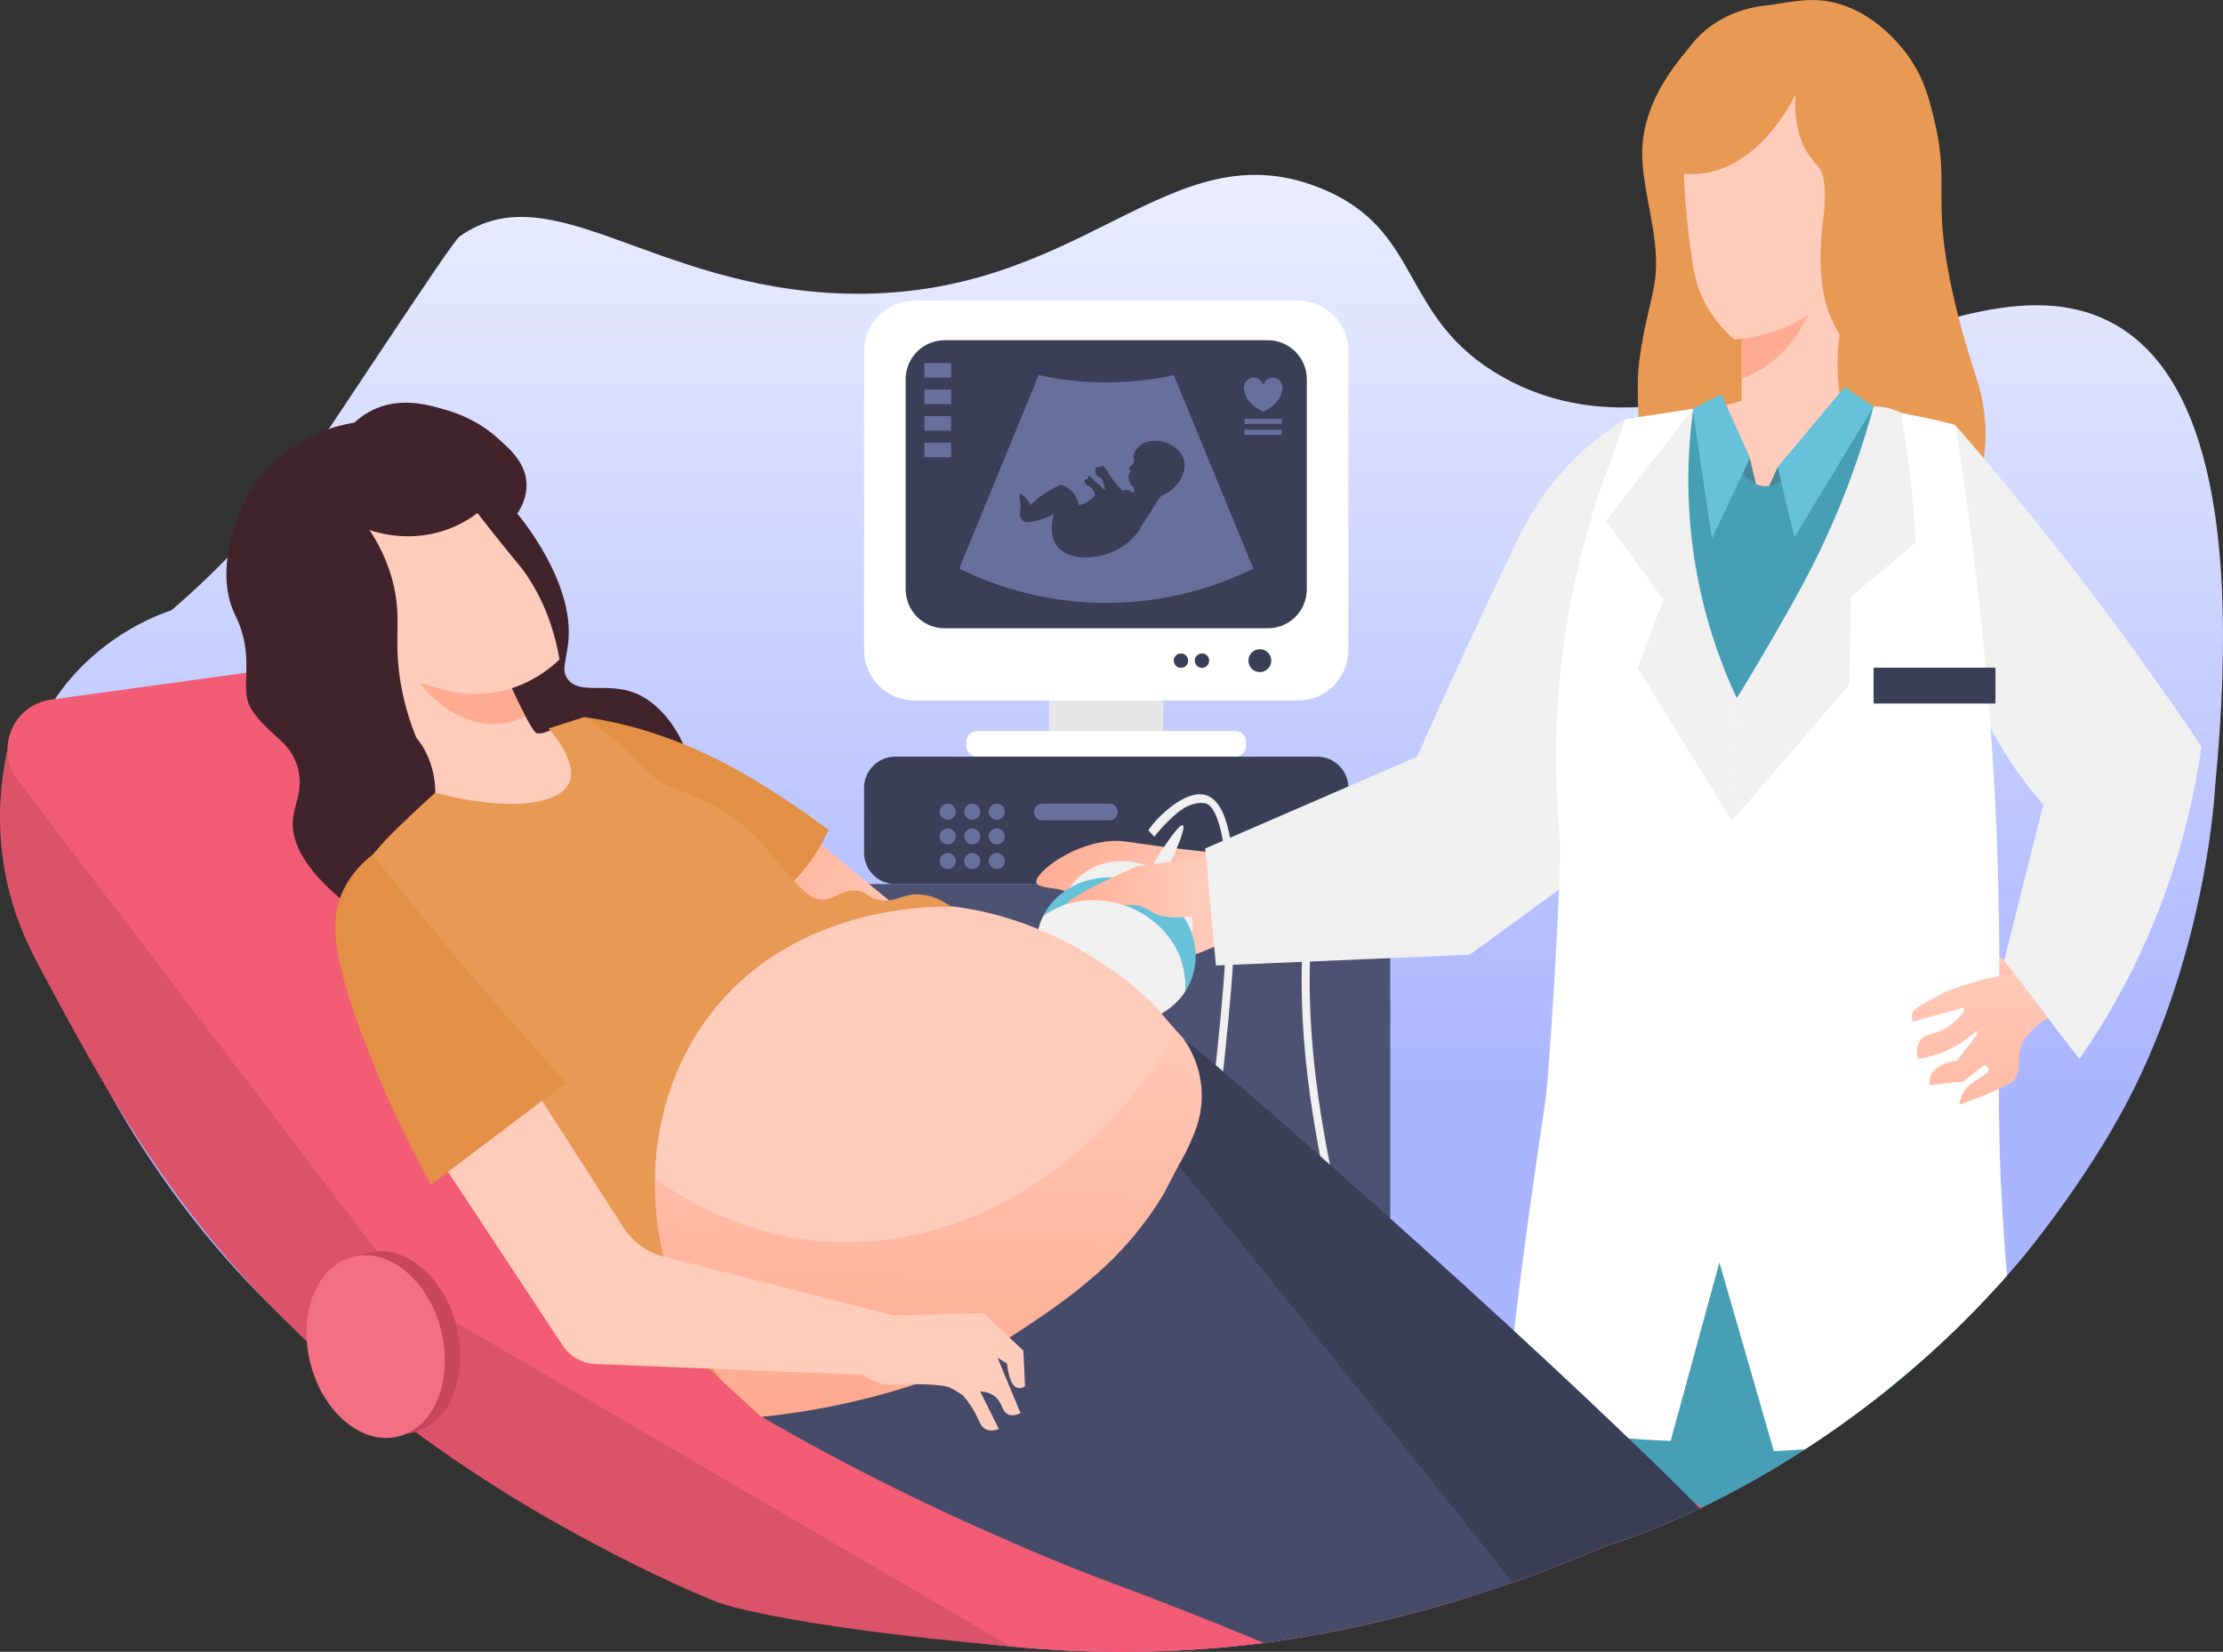
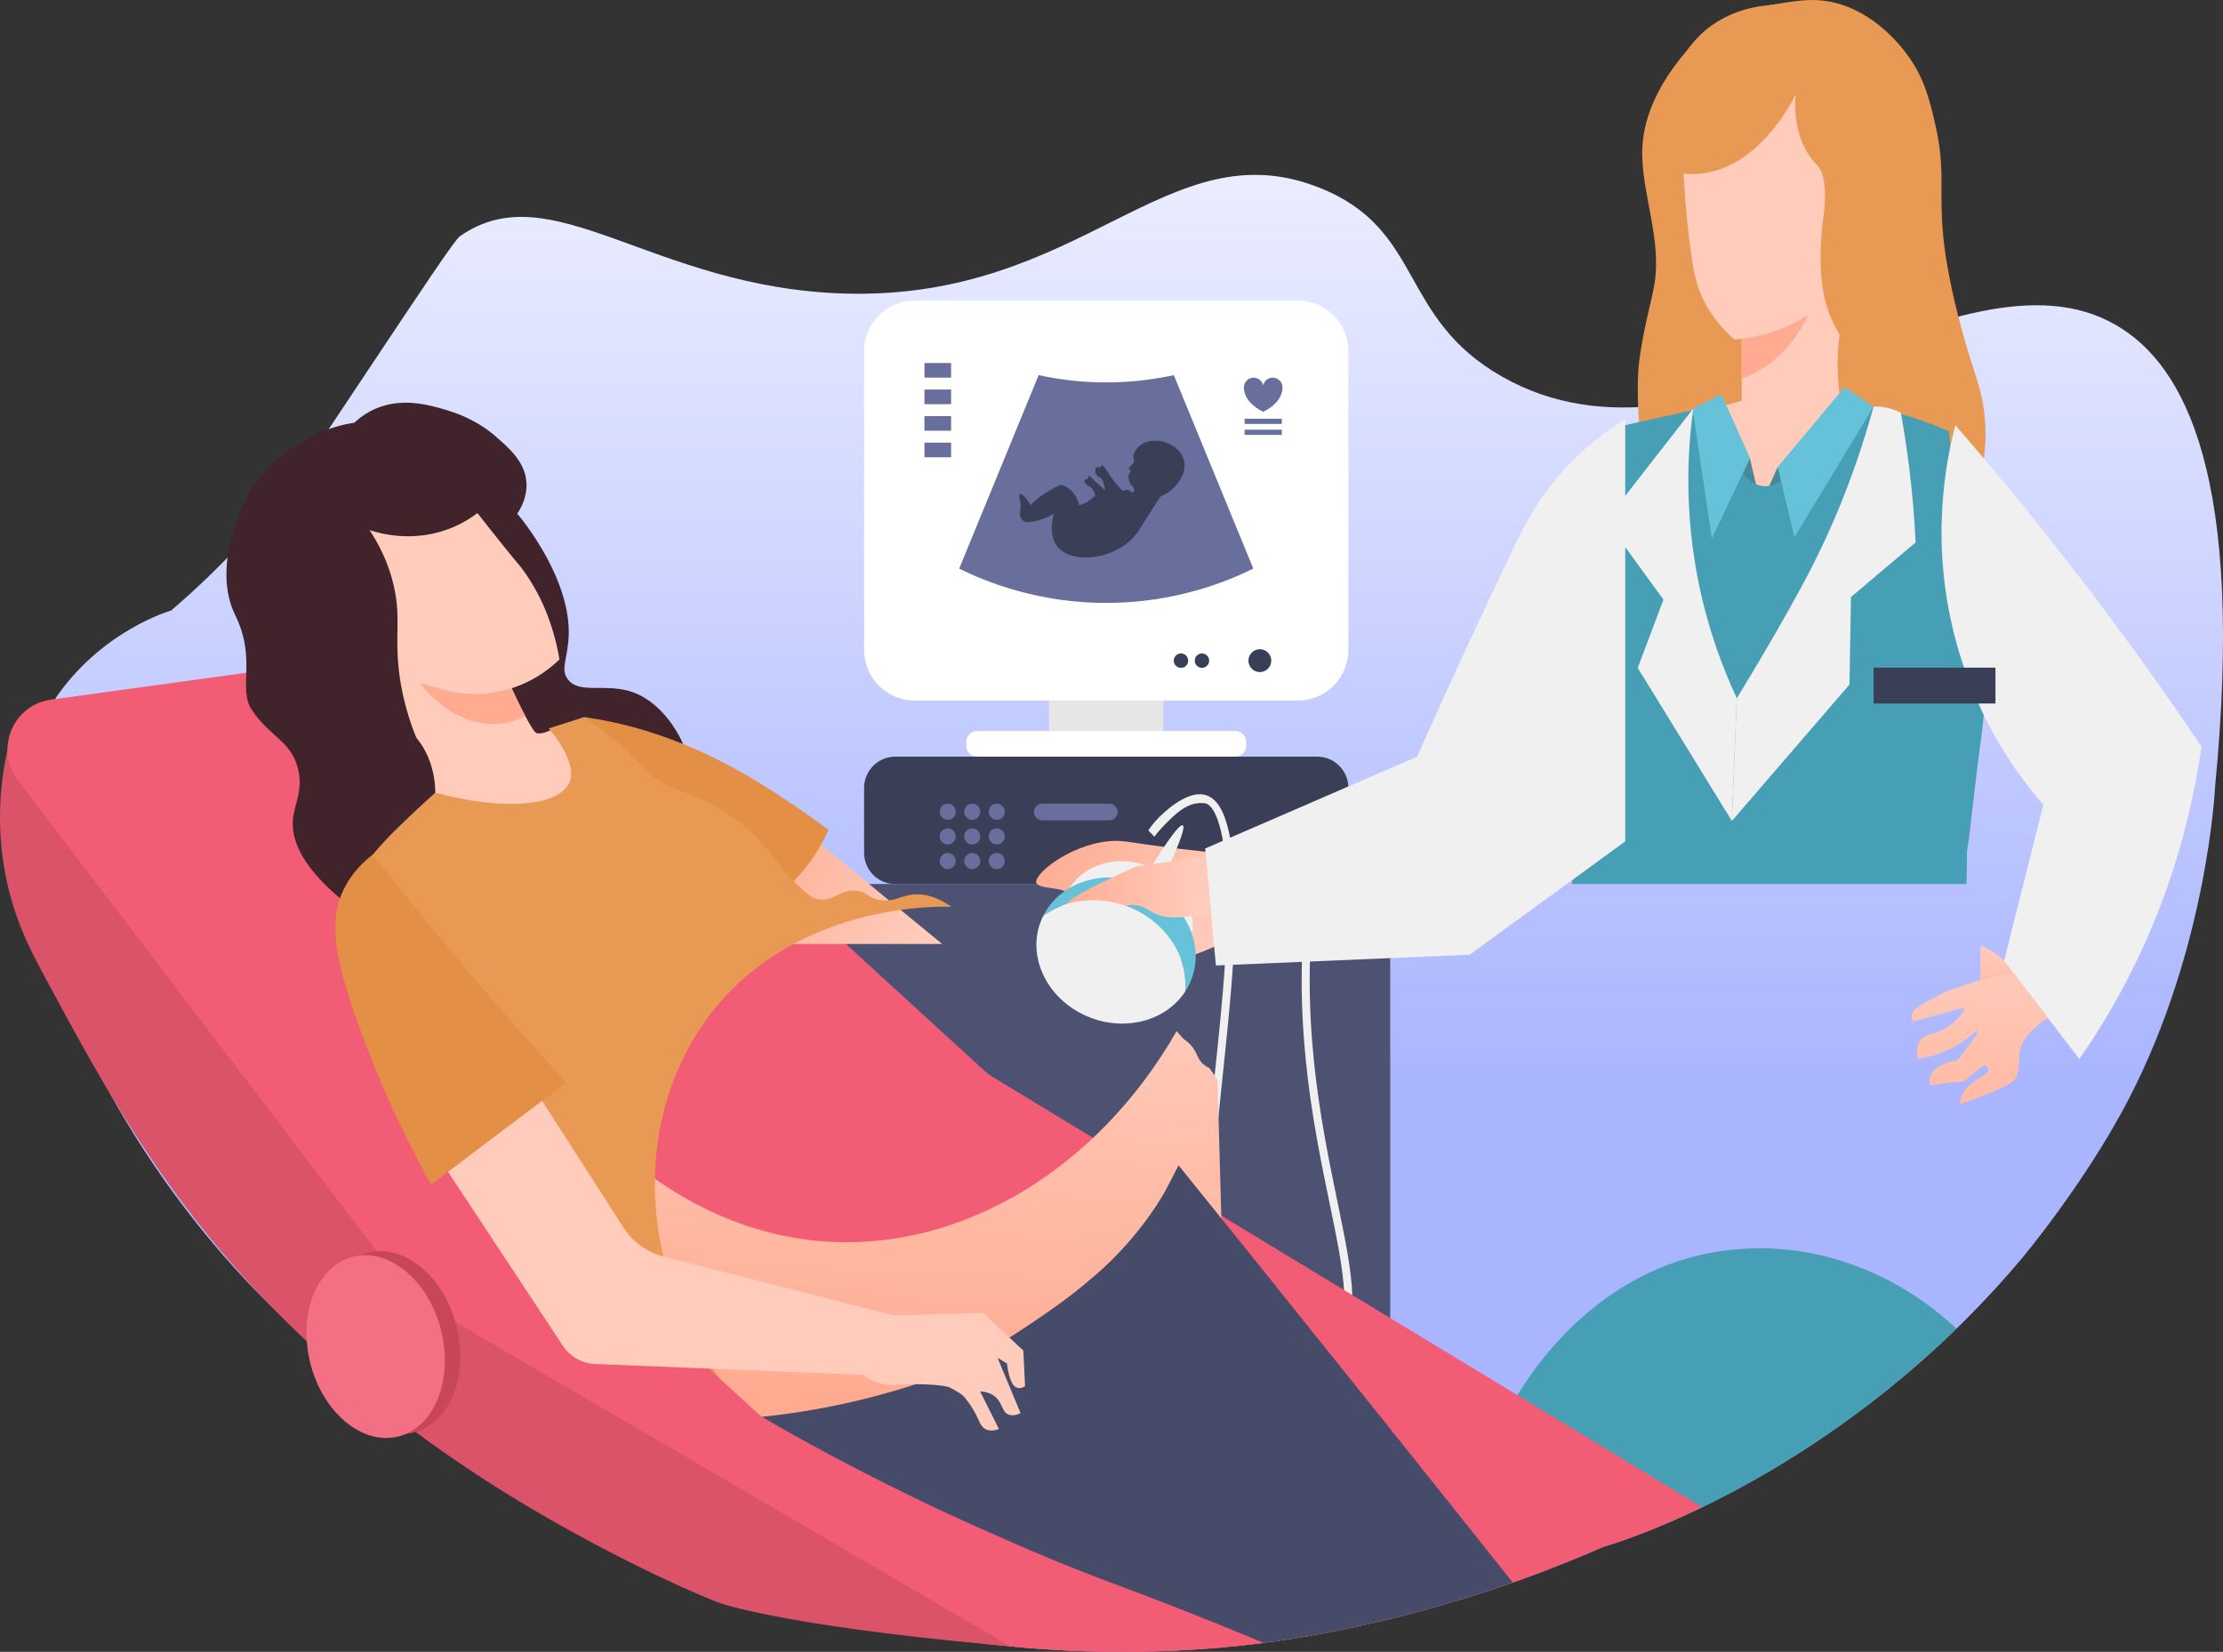
<svg xmlns="http://www.w3.org/2000/svg" width="218" height="162" viewBox="0 0 218 162" fill="none">
  <rect x="0" y="0" width="218" height="162" fill="#333333" stroke="none" />
  <g clip-path="url(#clip0_2002_18938)">
    <path d="M217.229 77.106C217.229 77.106 216.522 92.839 208.722 107.854C204.492 115.998 198.314 123.368 198.314 123.368C197.694 124.106 197.172 124.705 196.821 125.101L196.819 125.103C196.557 125.4 196.296 125.694 196.034 125.984C195.782 126.259 195.533 126.533 195.282 126.803C194.934 127.178 194.583 127.551 194.233 127.917C194.224 127.925 194.22 127.93 194.214 127.938C194.083 128.075 193.952 128.208 193.826 128.339C193.486 128.691 193.145 129.038 192.802 129.379C192.773 129.408 192.747 129.434 192.718 129.46V129.463C192.533 129.649 192.341 129.836 192.152 130.023C192.053 130.12 191.955 130.215 191.856 130.309C191.772 130.393 191.688 130.475 191.604 130.554C191.429 130.724 191.251 130.893 191.075 131.061C191.07 131.067 191.067 131.069 191.063 131.074C190.897 131.232 190.733 131.386 190.567 131.541C190.402 131.697 190.237 131.849 190.07 132.004C189.904 132.159 189.74 132.312 189.574 132.459C189.553 132.476 189.535 132.495 189.514 132.513C189.378 132.639 189.237 132.763 189.098 132.888C188.964 133.009 188.828 133.13 188.692 133.251C188.491 133.433 188.291 133.608 188.09 133.781C187.76 134.07 187.43 134.354 187.1 134.634C186.934 134.773 186.77 134.913 186.604 135.049C186.122 135.457 185.64 135.853 185.158 136.242C184.82 136.515 184.483 136.783 184.147 137.045C183.788 137.327 183.43 137.602 183.07 137.875C182.859 138.038 182.644 138.199 182.431 138.357C181.871 138.777 181.316 139.184 180.764 139.578C180.606 139.692 180.446 139.804 180.287 139.917C180.02 140.106 179.753 140.292 179.489 140.474C179.201 140.676 178.915 140.871 178.632 141.06C178.359 141.244 178.087 141.424 177.818 141.603C177.815 141.605 177.809 141.608 177.807 141.611C177.54 141.787 177.276 141.961 177.011 142.131C177.008 142.131 177.008 142.134 177.006 142.134C176.856 142.233 176.705 142.328 176.553 142.426C176.249 142.62 175.948 142.812 175.647 142.998H175.644C175.282 143.227 174.926 143.447 174.573 143.663C174.238 143.866 173.905 144.062 173.576 144.257C172.426 144.934 171.311 145.559 170.242 146.13C169.506 146.524 168.791 146.892 168.1 147.241C167.888 147.347 167.679 147.452 167.469 147.553C167.286 147.643 167.103 147.732 166.925 147.819C166.848 147.856 166.773 147.89 166.699 147.926C165.809 148.352 164.969 148.735 164.183 149.082C164.173 149.087 164.162 149.089 164.152 149.095C163.436 149.408 162.769 149.688 162.149 149.94C159.103 151.177 157.27 151.682 157.254 151.684C156.188 152.155 155.133 152.602 154.09 153.024C153.373 153.315 152.66 153.596 151.956 153.873C151.801 153.931 151.65 153.99 151.497 154.048C151.108 154.197 150.72 154.342 150.333 154.487C149.911 154.642 149.489 154.797 149.073 154.944C148.829 155.032 148.589 155.118 148.347 155.199C147.64 155.449 146.938 155.687 146.247 155.916C145.25 156.249 144.269 156.562 143.308 156.853C142.577 157.077 141.86 157.289 141.152 157.492C140.854 157.578 140.56 157.662 140.267 157.744C140.15 157.776 140.031 157.809 139.913 157.841C139.303 158.009 138.703 158.169 138.114 158.322C137.213 158.556 136.336 158.774 135.483 158.973C134.819 159.131 134.173 159.278 133.545 159.417C133.489 159.433 133.435 159.446 133.379 159.457C133.365 159.459 133.356 159.462 133.342 159.464C130.896 160 128.696 160.401 126.818 160.702C125.752 160.872 124.789 161.008 123.935 161.122C122.276 161.34 121.035 161.461 120.289 161.532C119.943 161.563 119.598 161.595 119.255 161.621C117.516 161.765 115.795 161.868 114.092 161.928C111.083 162.036 108.134 162.022 105.245 161.898C105.141 161.896 105.036 161.891 104.931 161.886C103.894 161.838 102.862 161.777 101.841 161.702C100.919 161.634 100 161.555 99.091 161.465C97.975 161.355 96.87 161.229 95.775 161.089C94.295 160.9 92.834 160.682 91.391 160.438C91.258 160.414 91.124 160.393 90.99 160.37C88.594 159.96 86.25 159.477 83.964 158.936C82.744 158.644 81.542 158.342 80.352 158.018C80.289 158.003 80.226 157.985 80.166 157.968C77.511 157.248 74.936 156.447 72.446 155.592C72.311 155.547 72.181 155.5 72.058 155.458C71.938 155.416 71.817 155.377 71.699 155.332C71.005 155.09 70.487 154.899 70.18 154.789C70.087 154.757 69.998 154.721 69.907 154.686C68.868 154.302 67.843 153.909 66.838 153.506C61.157 151.245 55.995 148.715 51.406 146.15C51.275 146.076 51.141 146.003 51.014 145.929C50.898 145.864 50.78 145.798 50.665 145.732C47.867 144.145 45.294 142.552 42.946 141.004C42.621 140.792 42.302 140.579 41.987 140.365C41.982 140.36 41.979 140.357 41.975 140.355C41.914 140.313 41.857 140.274 41.797 140.234C41.781 140.224 41.763 140.21 41.747 140.2C41.482 140.022 41.224 139.845 40.967 139.67C40.576 139.402 40.194 139.137 39.82 138.875C39.589 138.712 39.359 138.549 39.134 138.388C37.742 137.401 36.457 136.445 35.284 135.544C35.077 135.387 34.875 135.229 34.676 135.074C34.676 135.074 34.673 135.074 34.673 135.071C33.025 133.79 31.616 132.624 30.448 131.62C30.086 131.31 29.749 131.016 29.435 130.738C29.323 130.638 29.215 130.54 29.108 130.446C28.134 129.579 27.175 128.679 26.234 127.749C26.222 127.733 26.205 127.717 26.192 127.705C20.195 121.774 14.871 114.63 10.793 107.258C5.3 97.341 2.055 87.003 2.44 78.627C2.456 78.254 2.482 77.887 2.513 77.521C2.602 76.505 2.746 75.523 2.948 74.577C3.084 73.952 3.244 73.343 3.43 72.751C3.907 71.239 4.556 69.836 5.391 68.565C5.491 68.415 5.592 68.265 5.697 68.118C6.844 66.502 8.122 65.177 9.387 64.1C10.623 63.047 11.846 62.228 12.933 61.605C15.135 60.344 16.769 59.879 16.772 59.879C18.88 58.084 22.061 55.188 25.487 51.209C28.845 47.31 30.713 44.375 35.288 37.504C41.492 28.189 44.593 23.53 45.089 23.18C54.067 16.861 63.92 28.227 82.788 28.788C106.183 29.484 114.439 12.479 129.386 18.407C139.711 22.502 137.067 31.129 147.309 36.941C167.51 48.404 192.046 22.926 207.521 31.887C214.309 35.818 220.151 46.839 217.229 77.105V77.106Z" fill="url(#paint0_linear_2002_18938)" />
    <path d="M114.089 67.898H102.879V73.371H114.089V67.898Z" fill="#E6E6E6" />
    <path d="M121.151 71.691H95.816C95.233 71.691 94.761 72.165 94.761 72.749V73.149C94.761 73.733 95.233 74.207 95.816 74.207H121.151C121.734 74.207 122.206 73.733 122.206 73.149V72.749C122.206 72.165 121.734 71.691 121.151 71.691Z" fill="white" />
    <path d="M127.285 29.479H89.683C86.952 29.479 84.738 31.699 84.738 34.437V63.743C84.738 66.482 86.952 68.702 89.683 68.702H127.285C130.016 68.702 132.23 66.482 132.23 63.743V34.437C132.23 31.699 130.016 29.479 127.285 29.479Z" fill="white" />
    <path d="M124.668 64.792C124.668 65.413 124.166 65.915 123.548 65.915C122.93 65.915 122.428 65.412 122.428 64.792C122.428 64.172 122.93 63.669 123.548 63.669C124.166 63.669 124.668 64.172 124.668 64.792ZM117.872 64.084C117.483 64.084 117.166 64.401 117.166 64.792C117.166 65.183 117.483 65.5 117.872 65.5C118.262 65.5 118.578 65.183 118.578 64.792C118.578 64.401 118.262 64.084 117.872 64.084ZM115.813 64.084C115.423 64.084 115.107 64.401 115.107 64.792C115.107 65.183 115.423 65.5 115.813 65.5C116.202 65.5 116.519 65.183 116.519 64.792C116.519 64.401 116.202 64.084 115.813 64.084Z" fill="#3A3E57" />
-     <path d="M124.334 33.368H92.634C90.525 33.368 88.815 35.083 88.815 37.198V57.788C88.815 59.903 90.525 61.618 92.634 61.618H124.334C126.443 61.618 128.154 59.903 128.154 57.788V37.198C128.154 35.083 126.443 33.368 124.334 33.368Z" fill="#3A3E57" />
    <path d="M125.701 41.576H122.053V41.063H125.701V41.576ZM125.701 42.14H122.053V42.653H125.701V42.14ZM124.813 37.037C124.491 37.037 124.233 37.232 124.207 37.253C123.96 37.456 123.894 37.716 123.877 37.794C123.86 37.716 123.794 37.456 123.547 37.253C123.521 37.232 123.263 37.037 122.942 37.037C122.413 37.037 121.984 37.466 121.984 37.997C121.987 38.13 122.002 38.255 122.025 38.37C122.262 39.543 123.454 40.182 123.877 40.384C124.3 40.182 125.492 39.543 125.729 38.37C125.752 38.255 125.767 38.13 125.77 37.997C125.77 37.466 125.342 37.037 124.813 37.037Z" fill="#686F9C" />
    <path d="M93.27 37.037H90.656V35.602H93.27V37.037ZM93.27 38.204H90.656V39.639H93.27V38.204ZM93.27 40.807H90.656V42.242H93.27V40.807ZM93.27 43.411H90.656V44.846H93.27V43.411Z" fill="#686F9C" />
    <path d="M122.905 55.767C120.318 57.042 115.373 59.055 108.86 59.129C101.933 59.209 96.681 57.057 94.063 55.767L101.856 36.791C103.584 37.167 105.768 37.489 108.3 37.504C110.997 37.52 113.312 37.182 115.113 36.791L122.906 55.767H122.905Z" fill="#686F9C" />
    <path d="M112.975 43.236C112.782 43.259 112.08 43.343 111.588 43.889C111.447 44.046 111.181 44.341 111.164 44.746C111.153 45.014 111.262 45.08 111.199 45.288C111.089 45.647 110.67 45.744 110.711 45.957C110.737 46.091 110.894 46.124 110.886 46.254C110.88 46.338 110.801 46.354 110.735 46.454C110.646 46.589 110.663 46.742 110.681 46.913C110.692 47.008 110.72 47.244 110.879 47.487C111.042 47.733 111.178 47.74 111.221 47.934C111.252 48.076 111.221 48.262 111.13 48.297C111.024 48.337 110.932 48.166 110.723 48.09C110.507 48.011 110.281 48.072 110.1 48.154C109.468 47.487 109.036 46.95 108.787 46.533C108.787 46.533 108.213 45.56 108.048 45.633C108.006 45.652 108.022 45.725 107.95 45.787C107.813 45.907 107.62 45.758 107.512 45.843C107.344 45.976 107.38 46.534 107.658 46.723C107.763 46.794 107.85 46.776 107.974 46.889C108.072 46.977 108.119 47.08 108.161 47.194C108.274 47.496 108.331 47.807 108.361 48.049C108.352 48.051 108.34 48.054 108.331 48.056C107.975 47.735 107.457 47.269 107.35 47.158C107.174 46.976 106.818 46.598 106.735 46.656C106.69 46.687 106.775 46.817 106.702 46.925C106.62 47.044 106.447 46.98 106.381 47.088C106.306 47.212 106.451 47.424 106.463 47.439C106.576 47.599 106.738 47.655 106.807 47.685C106.997 47.768 107.236 47.987 107.418 48.604C107.36 48.653 107.281 48.718 107.186 48.796C107.165 48.812 107.142 48.831 107.113 48.853C106.978 48.961 106.737 49.143 106.659 49.198C106.416 49.368 106.059 49.485 105.826 49.55C105.767 49.275 105.563 48.51 104.861 47.958C104.575 47.733 104.288 47.608 104.068 47.537C103.486 47.775 102.78 48.131 102.052 48.672C101.662 48.962 101.329 49.257 101.05 49.535C100.822 49.073 100.556 48.789 100.365 48.621C100.115 48.404 100.042 48.425 100.018 48.438C99.918 48.492 99.957 48.752 100.029 49.079C100.22 49.94 99.844 50.354 100.147 50.861C100.269 51.067 100.414 51.136 100.455 51.154C100.577 51.209 100.689 51.207 100.834 51.195C101.332 51.158 101.616 51.082 101.616 51.082C102.065 50.969 102.384 50.889 102.793 50.689C103.035 50.57 103.224 50.449 103.353 50.361C102.815 52.331 103.474 53.308 103.632 53.521C104.936 55.297 108.683 54.907 110.692 53.141C111.122 52.763 111.686 52.133 112.043 51.436C112.043 51.436 113.26 49.53 113.829 48.66C114.176 48.531 114.651 48.294 115.089 47.856C115.324 47.621 116.419 46.525 116.121 45.207C115.805 43.817 114.149 43.095 112.976 43.235L112.975 43.236Z" fill="#3A3E57" />
    <path d="M132.837 86.702H82.288C80.357 86.702 78.791 88.272 78.791 90.209V149.135C78.791 151.071 80.357 152.641 82.288 152.641H132.837C134.769 152.641 136.334 151.071 136.334 149.135V90.209C136.334 88.272 134.769 86.702 132.837 86.702Z" fill="#4D5273" />
    <path d="M129.173 74.207H87.795C86.107 74.207 84.738 75.58 84.738 77.273V83.637C84.738 85.33 86.107 86.702 87.795 86.702H129.173C130.861 86.702 132.23 85.33 132.23 83.637V77.273C132.23 75.58 130.861 74.207 129.173 74.207Z" fill="#3A3E57" />
    <path d="M108.792 80.454H102.207C101.757 80.454 101.392 80.088 101.392 79.637C101.392 79.185 101.757 78.819 102.207 78.819H108.792C109.242 78.819 109.607 79.185 109.607 79.637C109.607 80.088 109.242 80.454 108.792 80.454Z" fill="#686F9C" />
    <path d="M93.728 79.61C93.728 80.047 93.375 80.401 92.939 80.401C92.503 80.401 92.15 80.047 92.15 79.61C92.15 79.173 92.503 78.819 92.939 78.819C93.375 78.819 93.728 79.173 93.728 79.61ZM92.938 81.239C92.502 81.239 92.149 81.593 92.149 82.03C92.149 82.467 92.502 82.821 92.938 82.821C93.374 82.821 93.727 82.467 93.727 82.03C93.727 81.593 93.374 81.239 92.938 81.239ZM92.938 83.657C92.502 83.657 92.149 84.011 92.149 84.448C92.149 84.885 92.502 85.24 92.938 85.24C93.374 85.24 93.727 84.885 93.727 84.448C93.727 84.011 93.374 83.657 92.938 83.657ZM95.342 78.819C94.906 78.819 94.553 79.173 94.553 79.61C94.553 80.047 94.906 80.401 95.342 80.401C95.778 80.401 96.131 80.047 96.131 79.61C96.131 79.173 95.778 78.819 95.342 78.819ZM95.342 81.239C94.906 81.239 94.553 81.593 94.553 82.03C94.553 82.467 94.906 82.821 95.342 82.821C95.778 82.821 96.131 82.467 96.131 82.03C96.131 81.593 95.778 81.239 95.342 81.239ZM95.342 83.657C94.906 83.657 94.553 84.011 94.553 84.448C94.553 84.885 94.906 85.24 95.342 85.24C95.778 85.24 96.131 84.885 96.131 84.448C96.131 84.011 95.778 83.657 95.342 83.657ZM97.746 78.819C97.311 78.819 96.958 79.173 96.958 79.61C96.958 80.047 97.311 80.401 97.746 80.401C98.182 80.401 98.535 80.047 98.535 79.61C98.535 79.173 98.182 78.819 97.746 78.819ZM97.746 81.239C97.311 81.239 96.958 81.593 96.958 82.03C96.958 82.467 97.311 82.821 97.746 82.821C98.182 82.821 98.535 82.467 98.535 82.03C98.535 81.593 98.182 81.239 97.746 81.239ZM97.746 83.657C97.311 83.657 96.958 84.011 96.958 84.448C96.958 84.885 97.311 85.24 97.746 85.24C98.182 85.24 98.535 84.885 98.535 84.448C98.535 84.011 98.182 83.657 97.746 83.657Z" fill="#686F9C" />
    <path d="M129.13 86.353C129.342 84.887 129.603 83.424 129.91 81.973H129.108C128.812 83.388 128.558 84.812 128.353 86.24C126.493 99.139 128.731 109.98 130.364 117.896C131.848 125.09 132.83 129.843 130.139 131.927C128.052 133.545 124.013 133.42 121.83 131.672C117.512 128.213 118.678 117.135 119.913 105.405C120.689 98.029 121.493 90.401 120.946 84.262L120.944 84.232C120.921 83.924 120.879 83.51 120.793 83.025C120.495 81.349 120.009 78.606 118.352 78.013C116.458 77.334 114.004 79.815 113.598 80.225C113.158 80.671 112.837 81.099 112.614 81.433C112.754 81.611 113.057 81.883 113.197 82.062C113.595 81.538 113.957 81.147 114.205 80.896C115.229 79.855 116.414 78.651 117.986 78.761C118.082 78.767 118.13 78.771 118.198 78.785C119.112 78.968 119.882 81.133 120.16 84.301L120.162 84.331C120.702 90.394 119.903 97.983 119.13 105.321C117.872 117.271 116.683 128.559 121.339 132.286C122.639 133.328 124.477 133.857 126.275 133.857C127.899 133.857 129.488 133.425 130.619 132.55C133.697 130.165 132.678 125.22 131.133 117.737C129.511 109.878 127.289 99.115 129.13 86.353Z" fill="#F0F0F0" />
    <path d="M189.784 12.196C190.671 16.061 190.276 17.982 190.439 21.467C190.514 23.065 190.819 27.957 193.82 37.064C195.988 43.639 193.532 48.704 193.431 48.873C193.34 49.027 193.239 49.171 193.239 49.171C193.15 49.297 193.061 49.408 192.956 49.534C192.779 49.747 184.933 55.266 171.796 51.525C167.54 50.313 164.175 49.355 162.188 46.182C160.686 43.783 160.635 41.176 160.611 38.195C160.6 36.893 160.676 35.901 160.802 35.041C161.368 31.224 161.915 29.896 162.263 27.722C162.926 23.584 161.074 19.103 161.043 15.111C161.021 12.205 162.107 8.03 167.378 2.867C167.945 2.474 168.752 1.973 169.771 1.527C170.619 1.156 171.639 0.824 173.445 0.517C176.075 0.069 177.399 -0.098 178.767 0.059C183.412 0.592 186.374 4.489 186.919 5.208C188.687 7.535 189.231 9.798 189.783 12.197L189.784 12.196Z" fill="#E89954" />
    <path d="M187.857 41.231C186.642 48.107 181.582 52.94 175.975 52.693C170.584 52.459 165.948 47.586 164.889 40.962C166.86 40.408 168.83 39.86 170.801 39.307V24.595C170.801 24.595 170.802 24.593 170.803 24.592C171.382 24.558 171.944 24.524 172.515 24.489C173.444 24.43 174.348 24.375 175.251 24.316C175.314 24.312 175.378 24.312 175.445 24.312H175.467C176.813 24.321 178.386 25.107 179.675 24.056C179.682 24.056 179.69 24.046 179.697 24.042C179.842 23.923 179.954 23.809 180.028 23.731C180.01 23.802 179.994 23.914 180.024 24.038C180.14 24.508 180.816 24.658 181.048 24.785C182.168 25.396 180.965 29.935 180.597 31.716C180.243 33.43 179.96 36.001 180.511 39.371C181.63 39.679 182.769 39.98 183.93 40.277C185.259 40.615 186.568 40.933 187.857 41.232V41.231Z" fill="#FFCCBC" />
    <path d="M180.023 24.036C180.023 24.177 180.019 24.314 180.019 24.456C179.394 26.276 178.483 28.607 177.179 31.194C175.239 35.039 172.52 36.539 170.799 37.12V24.593C170.799 24.593 170.8 24.593 170.801 24.591C171.38 24.557 171.942 24.523 172.513 24.488C173.49 24.429 174.464 24.37 175.442 24.31H175.464C176.865 24.223 178.27 24.141 179.672 24.053C179.787 24.049 179.907 24.04 180.022 24.036H180.023Z" fill="#FFAB91" />
    <path d="M184.044 17.845C184.043 17.855 184.042 17.862 184.04 17.877C183.585 21.145 184.88 22.35 184.326 24.132C184.314 24.17 184.302 24.206 184.286 24.243C184.257 24.312 184.214 24.417 184.15 24.55C183.756 25.349 183.06 25.96 183.06 25.96C180.004 29.025 178.242 30.308 176.952 31.111C175.708 31.886 173.475 32.993 170.077 33.289C169.136 32.482 167.782 31.096 166.87 29.023C166.322 27.774 166.136 26.734 166.001 25.899C165.69 23.973 165.253 20.678 165.065 15.992C165.065 15.992 164.525 14.887 164.504 14.025C164.504 14 164.498 13.804 164.488 13.535C164.478 13.292 164.464 13.096 164.463 13.075C164.258 9.912 165.635 7.391 165.635 7.391C165.635 7.391 166.16 6.43 166.942 5.581C169.414 2.901 176.559 0.131 180.993 3.414C185.591 6.819 184.484 14.671 184.044 17.845Z" fill="#FFCCBC" />
    <path d="M176.962 14.474C177.121 14.8 177.266 15.038 177.405 15.236C177.528 15.409 177.643 15.558 177.747 15.687C178.024 16.031 178.251 16.269 178.268 16.288C179.337 17.425 178.86 20.933 178.86 20.933C178.707 22.057 178.136 26.269 179.027 29.637C179.473 31.324 180.23 32.589 180.772 33.367C181.212 32.805 181.777 32.02 182.346 31.026C182.632 30.528 183.16 29.555 183.845 27.763C184.392 26.333 184.739 25.165 185.235 23.357C186.57 18.488 187.038 16.067 187.292 13.691C187.388 12.802 187.441 12.034 187.292 11.07C187.234 10.689 186.946 8.99 185.426 6.826C183.152 3.589 179.791 1.685 178.295 0.922C177.356 0.66 175.94 0.376 174.223 0.459C173.043 0.516 170.038 0.703 167.377 2.862C164.258 5.393 163.644 8.985 163.394 10.445C162.922 13.209 163.378 15.499 163.739 16.786C164.813 17.067 165.753 17.109 166.529 17.053C172.379 16.628 175.699 10.063 176.094 9.257C175.977 10.582 176.01 12.524 176.961 14.471L176.962 14.474Z" fill="#E89954" />
    <path d="M174.333 45.796L172.675 49.478L171.585 44.855L169.838 46.168L170.8 49.589L173.212 51.058L176.067 47.19L174.333 45.796Z" fill="#478999" />
    <path d="M154.852 74.283C155.06 77.26 155.307 80.839 154.463 85.155C154.361 85.692 154.245 86.205 154.133 86.701H192.842C192.897 84.944 192.888 83.48 192.895 83.436C192.922 83.298 192.922 83.32 192.955 83.112C193.092 82.365 193.184 81.394 193.715 76.858C194.115 73.426 194.406 71.84 194.618 69.231C195.056 63.971 193.857 61.818 192.456 53.142C192.04 50.572 191.514 46.855 191.136 42.281C189.67 41.661 188.001 41.046 186.137 40.502C184.371 39.988 182.717 39.621 181.217 39.358C180.795 40.062 180.16 41.054 179.299 42.174C177.043 45.106 174.903 47.888 172.895 47.674C170.841 47.455 168.969 44.106 168.49 39.676L159.309 41.708C156.237 51.766 154.603 59.359 154.381 61.769C154.183 63.921 154.206 65.865 154.206 65.865C154.304 69.725 154.638 71.142 154.852 74.282V74.283Z" fill="#479FB5" />
    <path d="M180.892 37.959C178.706 40.572 176.52 43.184 174.333 45.796L175.975 52.691L183.736 39.873C182.788 39.236 181.84 38.598 180.892 37.959Z" fill="#65C2D9" />
    <path d="M171.618 44.926L167.873 52.823L165.992 40.092L168.805 38.661L171.618 44.926Z" fill="#65C2D9" />
    <path d="M191.854 130.311C191.77 130.395 191.686 130.476 191.602 130.555C191.426 130.726 191.248 130.894 191.073 131.063C191.068 131.068 191.066 131.071 191.061 131.076C190.895 131.234 190.731 131.389 190.565 131.544C190.401 131.699 190.235 131.851 190.067 132.006C189.903 132.16 189.737 132.313 189.573 132.46C189.552 132.479 189.534 132.497 189.512 132.515C189.376 132.642 189.235 132.766 189.095 132.891C188.962 133.011 188.826 133.132 188.69 133.253C188.488 133.435 188.29 133.61 188.087 133.784C187.757 134.072 187.427 134.356 187.097 134.637C186.933 134.775 186.767 134.915 186.603 135.052C186.121 135.459 185.639 135.855 185.157 136.244C184.82 136.517 184.482 136.785 184.146 137.048C183.788 137.328 183.429 137.605 183.069 137.878C182.857 138.041 182.642 138.2 182.43 138.359C181.87 138.779 181.315 139.186 180.762 139.58C180.604 139.693 180.445 139.806 180.285 139.919C180.018 140.108 179.751 140.294 179.487 140.476C179.198 140.679 178.912 140.873 178.631 141.061C178.358 141.245 178.086 141.427 177.816 141.605C177.814 141.607 177.808 141.61 177.805 141.614C177.538 141.789 177.273 141.962 177.009 142.134C177.007 142.134 177.007 142.137 177.004 142.137C176.854 142.237 176.702 142.331 176.55 142.428C176.246 142.622 175.946 142.814 175.644 143H175.642C175.28 143.228 174.924 143.45 174.57 143.665C174.235 143.867 173.902 144.065 173.573 144.259C172.423 144.937 171.307 145.562 170.238 146.131C167.074 147.823 164.307 149.065 162.143 149.942C159.098 151.179 157.265 151.683 157.249 151.686C156.183 152.156 155.127 152.603 154.085 153.025C153.367 153.317 152.655 153.598 151.951 153.874C151.796 153.932 151.644 153.992 151.493 154.049C151.103 154.2 150.715 154.344 150.327 154.489C149.905 154.644 149.484 154.798 149.068 154.946C148.113 155.287 147.17 155.613 146.242 155.917C146.43 152.682 146.643 149.645 146.865 146.822C146.91 146.285 146.954 145.753 146.999 145.231C147.179 143.056 147.366 141.018 147.551 139.127C148.025 138.1 154.481 124.774 168.837 122.69C170.174 122.499 171.515 122.41 172.854 122.426H172.856C179.812 122.508 186.606 125.365 191.855 130.312L191.854 130.311Z" fill="#479FB5" />
    <path d="M119.926 83.703C118.888 83.605 117.283 83.444 115.32 83.204C110.599 82.624 110.129 82.355 108.701 82.503C104.635 82.924 101.149 85.96 101.663 86.647C102.05 87.165 103.858 87.036 104.44 87.425C105.021 87.814 105.667 90.728 106.571 90.728C107.475 90.728 107.733 90.534 107.797 91.246C107.862 91.958 107.862 92.994 108.766 92.994C109.67 92.994 110.897 92.347 111.026 92.994C111.155 93.641 109.948 94.808 112.327 94.678C115.221 94.521 118.011 93.297 118.275 93.189C119.229 92.8 120.422 92.301 121.792 91.692C121.17 89.029 120.548 86.367 119.926 83.704V83.703Z" fill="url(#paint1_linear_2002_18938)" />
    <path d="M159.378 41.111C158.007 41.953 156.1 43.285 154.154 45.259C150.971 48.488 149.405 51.697 148.366 53.871C145.633 59.595 142.444 66.387 138.967 74.208C132.04 77.21 125.113 80.212 118.187 83.214C118.537 87.04 118.889 90.864 119.24 94.689C127.534 94.337 135.827 93.986 144.121 93.634C149.206 89.929 154.293 86.223 159.378 82.518V41.111Z" fill="#F0F0F0" />
    <path d="M198.083 95.923C197.444 94.999 196.443 93.875 194.941 93.082C194.695 92.952 194.452 92.84 194.214 92.743C194.21 94.252 194.206 95.759 194.201 97.268C195.495 96.82 196.789 96.372 198.084 95.923H198.083Z" fill="url(#paint2_linear_2002_18938)" />
    <path d="M191.754 41.699C194.89 45.31 198.058 49.122 201.234 53.139C206.664 60.007 211.531 66.737 215.891 73.219C214.961 79.695 212.913 87.999 208.298 96.686C206.891 99.336 205.402 101.725 203.911 103.864C201.452 100.65 198.994 97.435 196.535 94.221C197.817 89.126 199.098 84.032 200.38 78.936C197.97 76.153 193.999 70.82 191.854 63.032C189.211 53.436 190.788 45.378 191.754 41.7V41.699Z" fill="#F0F0F0" />
-     <path d="M196.817 125.105C196.555 125.403 196.293 125.696 196.032 125.986C195.78 126.261 195.531 126.534 195.279 126.805C194.932 127.181 194.581 127.553 194.23 127.919C194.222 127.926 194.216 127.931 194.212 127.94C194.081 128.076 193.95 128.21 193.824 128.341C193.484 128.693 193.143 129.04 192.801 129.381C192.772 129.41 192.745 129.436 192.717 129.462V129.465C192.53 129.651 192.34 129.838 192.151 130.024C192.052 130.122 191.954 130.216 191.856 130.31C191.772 130.394 191.688 130.475 191.604 130.554C191.428 130.725 191.25 130.893 191.075 131.061C191.07 131.066 191.068 131.069 191.063 131.075C190.897 131.232 190.733 131.388 190.567 131.542C190.403 131.698 190.237 131.85 190.07 132.005C189.905 132.159 189.74 132.311 189.575 132.458C189.554 132.477 189.536 132.495 189.514 132.514C189.378 132.64 189.237 132.764 189.097 132.889C188.964 133.01 188.828 133.131 188.692 133.252C188.49 133.433 188.292 133.609 188.09 133.782C187.76 134.071 187.43 134.355 187.1 134.635C186.935 134.774 186.77 134.914 186.605 135.05C186.123 135.458 185.641 135.854 185.159 136.243C184.822 136.516 184.484 136.784 184.148 137.046C183.79 137.327 183.431 137.603 183.072 137.876C182.859 138.039 182.644 138.199 182.432 138.357C181.872 138.778 181.317 139.184 180.764 139.578C180.606 139.692 180.447 139.804 180.287 139.918C180.02 140.107 179.753 140.293 179.489 140.474C179.201 140.677 178.915 140.871 178.633 141.06C178.36 141.243 178.088 141.425 177.818 141.604C177.816 141.606 177.81 141.609 177.807 141.612C177.54 141.788 177.275 141.961 177.011 142.132C177.009 142.132 177.009 142.135 177.006 142.135C175.971 142.209 174.953 142.27 173.954 142.319C172.173 136.149 170.392 129.977 168.614 123.805C167.02 129.641 165.427 135.479 163.832 141.318C160.888 141.213 157.639 140.945 154.145 140.409C151.796 140.05 149.591 139.609 147.552 139.124C147.631 138.292 147.744 137.199 147.879 135.928C148.136 133.493 148.392 131.213 148.652 129.068C149 126.151 149.338 123.479 149.677 121.013C149.679 120.966 149.684 120.926 149.695 120.884C149.906 119.289 150.119 117.783 150.326 116.342C150.438 115.52 150.557 114.714 150.672 113.934C150.719 113.609 150.761 113.285 150.81 112.97C150.866 112.6 150.92 112.229 150.976 111.865C151.093 111.068 151.208 110.296 151.316 109.545V109.543C151.437 108.721 151.539 108.032 151.555 107.917C151.704 106.906 151.995 103.042 152.278 98.596V98.593C152.432 96.129 152.587 93.49 152.71 91.058C152.921 86.95 153.048 83.436 152.966 82.378C152.901 81.427 152.781 80.074 152.697 78.37V78.368C152.592 76.201 152.535 73.475 152.692 70.294V70.289C152.8 68.048 153.014 65.579 153.392 62.926C154.492 55.104 156.542 48.89 158.059 44.94V44.937C158.279 44.312 158.496 43.679 158.719 43.044C158.942 42.401 159.162 41.755 159.382 41.111V41.108L159.384 41.106C159.816 41.041 160.25 40.977 160.685 40.905H160.69C162.458 40.634 164.228 40.364 165.993 40.096C165.988 40.12 165.981 40.143 165.976 40.161C165.976 40.164 165.976 40.166 165.973 40.168V40.173C165.968 40.194 165.963 40.218 165.958 40.239C165.918 40.388 165.879 40.538 165.842 40.696V40.699C165.764 41.017 165.39 42.671 165.331 42.949V42.962C164.926 44.987 164.703 46.907 164.612 48.698V48.7C164.169 57.438 166.878 63.146 166.878 63.146C167.501 64.459 168.556 66.376 170.321 68.472C170.321 68.472 170.321 68.474 170.323 68.474V68.477C172.112 67.537 174.802 65.854 177.22 62.974C179.744 59.965 180.904 56.889 182.18 52.782C182.434 51.954 182.695 51.085 182.973 50.166V50.163C183.17 49.509 183.352 48.85 183.526 48.196C183.668 47.649 183.799 47.111 183.922 46.585C184.338 44.799 184.645 43.179 184.836 42.057C184.97 41.271 185.045 40.733 185.066 40.56V40.558C185.079 40.442 185.101 40.332 185.116 40.219V40.215C185.125 40.219 185.132 40.221 185.143 40.224C185.151 40.224 185.16 40.227 185.174 40.229C185.177 40.231 185.179 40.231 185.185 40.231C185.378 40.276 185.832 40.365 186.416 40.483H186.419C188.118 40.828 190.939 41.397 191.759 41.695V41.697H191.761C192.186 44.388 192.573 47.015 192.922 49.566C193.081 50.729 193.231 51.874 193.376 53.006C193.525 54.183 193.666 55.342 193.8 56.484C194.064 58.75 194.298 60.949 194.505 63.071C194.545 63.473 194.584 63.867 194.617 64.263C194.62 64.293 194.623 64.321 194.626 64.35C194.696 65.101 194.762 65.836 194.825 66.566V66.569C195.113 69.876 195.335 72.979 195.5 75.88V75.887C195.537 76.481 195.572 77.064 195.603 77.64C195.61 77.776 195.619 77.913 195.626 78.049C195.635 78.186 195.639 78.323 195.647 78.457C195.661 78.725 195.673 78.987 195.687 79.25V79.255C195.689 79.287 195.689 79.313 195.692 79.345V79.352C195.734 80.185 195.771 80.996 195.802 81.789C195.855 83.108 195.896 84.372 195.931 85.577V85.58C195.933 85.636 195.936 85.69 195.938 85.743C195.944 85.84 195.944 85.932 195.947 86.026C195.949 86.111 195.952 86.189 195.954 86.273V86.275C195.957 86.365 195.957 86.449 195.957 86.536C195.959 86.564 195.959 86.594 195.959 86.622C195.959 86.68 195.962 86.736 195.962 86.792V86.824C195.999 88.342 196.025 89.778 196.043 91.15C196.046 91.379 196.048 91.605 196.051 91.828C196.051 92.046 196.054 92.259 196.057 92.471C196.059 92.5 196.059 92.526 196.057 92.555C196.059 92.807 196.062 93.059 196.062 93.308C196.078 95.614 196.067 97.745 196.054 99.79C196.048 100.421 196.045 101.04 196.04 101.653V101.763C196.035 102.539 196.029 103.302 196.027 104.064C196.012 106.582 196.017 109.067 196.078 111.714C196.088 112.259 196.102 112.807 196.12 113.366C196.125 113.545 196.13 113.723 196.137 113.902C196.139 114.068 196.148 114.233 196.153 114.399C196.155 114.483 196.158 114.567 196.164 114.651C196.171 114.853 196.179 115.057 196.187 115.265C196.197 115.568 196.213 115.872 196.226 116.183C196.239 116.468 196.253 116.755 196.268 117.044C196.27 117.112 196.274 117.184 196.277 117.251C196.285 117.424 196.295 117.596 196.305 117.766V117.778C196.313 117.957 196.324 118.134 196.333 118.312C196.339 118.412 196.344 118.514 196.349 118.617C196.359 118.793 196.37 118.967 196.383 119.142C196.385 119.177 196.388 119.21 196.388 119.247C196.414 119.67 196.44 120.098 196.472 120.536C196.474 120.545 196.474 120.552 196.474 120.563C196.493 120.843 196.512 121.13 196.531 121.416C196.561 121.864 196.594 122.321 196.634 122.787C196.65 123.021 196.671 123.257 196.689 123.496C196.731 124.021 196.775 124.555 196.824 125.1L196.817 125.105Z" fill="white" />
    <path d="M195.685 65.479H183.736V68.996H195.685V65.479Z" fill="#3A3E57" />
    <path d="M197.471 95.442C197.471 95.442 195.76 95.745 194.832 95.975C193.326 96.349 191.981 96.802 190.81 97.271C190.605 97.37 188.916 98.19 188.019 98.814C187.866 98.921 187.622 99.101 187.524 99.416C187.424 99.735 187.52 100.035 187.588 100.196C189.263 99.735 190.937 99.274 192.612 98.813C192.608 98.928 192.604 99.043 192.6 99.158C191.825 100.236 191.029 100.751 190.446 101.022C189.494 101.463 188.777 101.411 188.32 102.025C187.906 102.58 187.968 103.327 188.076 103.85C188.906 103.728 190.105 103.454 191.414 102.786C192.518 102.221 193.338 101.561 193.897 101.035L193.837 101.522C193.194 102.359 192.55 103.196 191.907 104.033C191.471 104.06 190.837 104.17 190.215 104.564C189.904 104.761 189.569 104.979 189.369 105.414C189.17 105.847 189.211 106.261 189.244 106.456C189.787 106.362 190.363 106.277 190.973 106.21C191.509 106.152 192.023 106.112 192.513 106.086C193.208 105.539 193.904 104.991 194.599 104.443C194.921 104.614 195.001 104.774 195.013 104.891C195.079 105.519 193.276 105.79 192.484 107.249C192.266 107.652 192.183 108.037 192.147 108.311C193.042 108.022 194.244 107.593 195.632 106.975C196.764 106.472 197.332 106.206 197.573 105.861C198.383 104.694 197.552 103.312 198.59 101.848C198.766 101.6 198.981 101.37 199.103 101.24C199.745 100.554 200.392 100.115 200.842 99.85C199.718 98.38 198.595 96.912 197.471 95.442Z" fill="url(#paint3_linear_2002_18938)" />
    <path d="M166.055 40.059C165.481 44.204 165.153 50.267 166.612 57.322C167.544 61.826 168.964 65.577 170.32 68.477L169.838 80.512C166.761 75.509 163.683 70.505 160.606 65.502C161.447 63.272 162.287 61.04 163.128 58.81L157.493 51.058C160.348 47.391 163.202 43.726 166.056 40.059H166.055Z" fill="#F0F0F0" />
    <path d="M177.661 55.65C174.916 61.019 170.32 68.478 170.32 68.478L169.838 80.513L181.369 67.139C181.369 67.139 181.468 61.413 181.518 58.55L187.857 53.197C187.745 50.895 187.545 48.446 187.227 45.872C186.995 43.989 186.718 42.191 186.411 40.48C186.109 40.325 185.71 40.155 185.224 40.034C184.636 39.887 184.118 39.862 183.736 39.874C181.818 46.85 179.471 52.108 177.661 55.651V55.65Z" fill="#F0F0F0" />
    <path d="M162.224 149.908C162.198 149.919 162.172 149.929 162.145 149.94C159.1 151.177 157.267 151.682 157.251 151.684C156.185 152.155 155.13 152.601 154.087 153.023C153.37 153.314 152.657 153.596 151.953 153.872C151.798 153.93 151.647 153.99 151.494 154.048C151.105 154.197 150.717 154.342 150.329 154.487C149.908 154.641 149.486 154.797 149.07 154.944C148.826 155.031 148.586 155.117 148.344 155.198C147.637 155.448 146.935 155.687 146.244 155.916C145.246 156.249 144.266 156.562 143.305 156.853C142.574 157.077 141.857 157.289 141.149 157.492C140.851 157.578 140.557 157.662 140.264 157.744C140.147 157.775 140.028 157.809 139.91 157.84C139.3 158.009 138.7 158.168 138.111 158.322C137.21 158.556 136.333 158.773 135.479 158.973C134.816 159.131 134.17 159.278 133.541 159.416C133.486 159.432 133.431 159.446 133.376 159.456C133.362 159.458 133.353 159.461 133.339 159.464C130.893 159.999 128.693 160.401 126.815 160.701C125.749 160.871 124.785 161.008 123.932 161.121C122.273 161.34 121.032 161.461 120.286 161.531C119.94 161.563 119.595 161.594 119.252 161.62C117.513 161.764 115.792 161.867 114.089 161.927C111.08 162.035 108.131 162.022 105.242 161.898C105.137 161.896 105.033 161.89 104.928 161.885C103.891 161.838 102.859 161.777 101.837 161.701C100.916 161.633 99.997 161.554 99.088 161.465C97.87 161.345 96.963 161.272 96.899 161.265C76.286 159.34 70.528 157.193 70.528 157.193C70.528 157.193 64.564 154.971 54.931 149.58C54.734 149.469 54.538 149.359 54.538 149.359C54.422 149.294 54.304 149.228 54.19 149.161C51.007 147.354 48.112 145.539 45.513 143.795C45.507 143.79 45.505 143.787 45.5 143.785C45.423 143.732 45.348 143.683 45.272 143.63C45.007 143.452 44.748 143.275 44.491 143.1C44.101 142.832 43.718 142.567 43.344 142.304C43.114 142.141 42.883 141.979 42.658 141.818C42.637 141.802 42.616 141.789 42.595 141.774C42.244 141.524 41.898 141.275 41.56 141.03C40.583 140.321 39.666 139.633 38.808 138.974C38.601 138.816 38.399 138.659 38.2 138.503C38.2 138.503 38.197 138.503 38.197 138.501C37.027 137.59 35.017 135.988 32.632 133.876C31.862 133.197 31.113 132.516 30.385 131.833C30.039 131.513 29.701 131.192 29.366 130.872C28.276 129.83 27.231 128.789 26.23 127.748C26.218 127.733 26.201 127.717 26.188 127.704C19.57 120.823 14.825 114.015 10.788 107.258C8.384 103.234 6.231 99.226 4.086 95.234C2.857 92.947 1.103 89.543 0.354 84.749C-0.387 80.021 0.181 76.034 0.726 73.534C1.47 73.883 2.208 74.23 2.944 74.577C47.734 95.605 76.025 108.979 94.24 117.625C94.35 117.677 106.427 123.412 107.234 123.795C125.562 132.499 143.895 141.203 162.223 149.911L162.224 149.908Z" fill="#DB5369" />
    <path d="M102.682 131.284C106.221 130.379 108.086 125.7 106.848 120.833C105.61 115.967 101.738 112.756 98.199 113.661C94.66 114.566 92.795 119.245 94.033 124.112C95.271 128.978 99.143 132.189 102.682 131.284Z" fill="#546E7A" />
    <path d="M166.923 147.818C166.846 147.855 166.771 147.888 166.697 147.925C165.807 148.351 164.967 148.734 164.181 149.081C164.17 149.086 164.16 149.088 164.15 149.093C163.463 149.393 162.822 149.664 162.224 149.908C162.198 149.918 162.172 149.929 162.145 149.939C159.1 151.176 157.267 151.681 157.251 151.683C156.185 152.154 155.13 152.6 154.087 153.023C153.37 153.314 152.657 153.595 151.953 153.871C151.798 153.929 151.647 153.989 151.494 154.047C151.105 154.196 150.717 154.341 150.329 154.486C149.908 154.64 149.486 154.796 149.07 154.943C148.826 155.03 148.586 155.116 148.344 155.197C147.637 155.447 146.935 155.686 146.244 155.915C145.246 156.248 144.266 156.561 143.305 156.852C142.574 157.076 141.857 157.288 141.149 157.491C140.851 157.577 140.557 157.661 140.264 157.743C140.147 157.774 140.028 157.808 139.91 157.839C139.3 158.008 138.7 158.167 138.111 158.321C137.21 158.555 136.333 158.772 135.479 158.972C134.816 159.13 134.17 159.277 133.541 159.415C133.486 159.431 133.431 159.445 133.376 159.455C133.362 159.457 133.353 159.461 133.339 159.463C130.893 159.998 128.693 160.4 126.815 160.7C125.749 160.87 124.785 161.007 123.932 161.12C122.273 161.339 121.032 161.46 120.286 161.53C119.94 161.562 119.595 161.593 119.252 161.62C117.513 161.763 115.792 161.866 114.089 161.926C111.08 162.034 108.13 162.021 105.242 161.897C105.137 161.895 105.033 161.89 104.928 161.884C103.891 161.837 102.859 161.776 101.837 161.7C100.916 161.632 99.997 161.553 99.088 161.464C79.775 150.181 60.465 138.903 41.152 127.621C40.594 127.296 40.108 126.865 39.717 126.35C28.466 111.584 17.214 96.82 5.965 82.055C4.905 80.661 3.842 79.269 2.78 77.874C2.689 77.756 2.6 77.637 2.511 77.519C2.254 77.186 2 76.85 1.746 76.519C1.047 75.599 0.728 74.557 0.728 73.532C0.728 73.432 0.73 73.329 0.739 73.227C0.877 71.008 2.504 68.96 4.992 68.617L5.28 68.577L5.39 68.561L12.914 67.526L47.7 62.734C49.151 62.531 50.612 62.988 51.697 63.979C66.651 77.663 81.606 91.35 96.561 105.033C96.798 105.251 97.056 105.445 97.334 105.614L166.924 147.816L166.923 147.818Z" fill="#F25C74" />
    <path d="M42.785 139.279C42.647 139.408 42.508 139.526 42.359 139.634C42.041 139.875 41.698 140.077 41.334 140.236C41.098 140.338 40.851 140.423 40.596 140.489C40.344 140.552 40.089 140.596 39.837 140.618H39.831C39.505 140.648 39.181 140.645 38.857 140.613C37.474 140.472 36.117 139.771 34.954 138.657H34.95C33.793 137.55 32.827 136.035 32.224 134.249C32.119 133.947 32.026 133.634 31.947 133.314C31.7 132.344 31.574 131.378 31.566 130.45C31.547 128.926 31.829 127.501 32.367 126.3C32.877 125.152 33.618 124.209 34.542 123.579H34.545C34.8 123.397 35.074 123.249 35.36 123.122C35.363 123.122 35.363 123.118 35.365 123.118C35.604 123.014 35.853 122.928 36.111 122.862C38.388 122.279 40.801 123.401 42.562 125.568H42.566C43.542 126.77 44.318 128.297 44.76 130.033C44.81 130.223 44.854 130.413 44.889 130.603C44.933 130.803 44.969 131.002 44.999 131.203C45.515 134.504 44.623 137.582 42.786 139.276L42.785 139.279Z" fill="#C7465A" />
    <path d="M42.066 138.769C41.468 139.592 40.717 140.229 39.836 140.618H39.83C39.649 140.698 39.462 140.766 39.273 140.822C39.21 140.841 39.147 140.861 39.081 140.876C35.542 141.781 31.672 138.568 30.432 133.702C30.177 132.689 30.054 131.691 30.051 130.729C30.048 130.192 30.083 129.67 30.158 129.167C30.575 126.207 32.204 123.866 34.599 123.253C34.851 123.19 35.103 123.146 35.358 123.124C38.675 122.813 42.095 125.904 43.246 130.424C44.062 133.628 43.532 136.751 42.065 138.77L42.066 138.769Z" fill="#F26F84" />
    <path d="M67.51 79.793C69.162 75.955 66.31 69.501 62.175 67.93C59.462 66.9 56.766 68.187 55.645 66.564C55.036 65.682 55.521 64.921 55.729 62.955C56.331 57.245 51.287 50.94 50.399 50.008C50.399 50.008 49.169 48.712 48.708 47.222C48.706 47.214 48.661 47.069 48.596 46.874C48.583 46.837 48.569 46.797 48.552 46.748C47.202 42.955 39.787 40.096 33.348 41.742C32.685 41.911 27.089 43.443 24.171 48.877C23.984 49.224 20.672 55.471 23.075 60.348C25.186 64.635 23.316 67.515 24.681 69.599C26.407 72.234 28.521 72.626 29.218 75.364C29.76 77.495 28.871 78.798 28.729 80.361C28.492 82.953 30.242 86.903 39.775 92.578C47.372 88.669 53.78 86.246 58.369 84.727C63.416 83.057 66.37 82.444 67.51 79.792V79.793Z" fill="#40232B" />
    <path d="M116.639 92.695C117.771 89.686 115.951 86.209 112.573 84.93C109.195 83.651 105.538 85.055 104.405 88.064C103.272 91.073 105.092 94.55 108.471 95.829C111.849 97.108 115.506 95.704 116.639 92.695Z" fill="#F0F0F0" />
    <path d="M110.517 88.983C110.581 88.923 115.39 80.49 115.999 80.95C116.609 81.41 112.167 89.975 112.167 89.975L110.517 88.983Z" fill="#F0F0F0" />
    <path d="M116.849 96.023C116.681 96.465 116.471 96.88 116.218 97.262C116.554 93.825 114.278 90.314 110.521 88.893C107.583 87.782 104.48 88.23 102.306 89.817C103.914 86.592 108.071 85.165 111.928 86.624C116.016 88.171 118.22 92.379 116.849 96.023Z" fill="#65C2D9" />
    <path d="M111.461 84.969C105.707 87.506 104.323 88.559 104.46 88.995C104.531 89.223 105.027 89.309 105.736 89.432C106.656 89.592 107.417 89.504 108.225 89.37C110.474 88.994 110.236 88.725 111.056 88.746C112.65 88.786 112.723 89.783 114.679 89.952C115.507 90.023 116.384 89.922 117.117 89.838C117.791 89.761 118.351 89.658 118.759 89.573C118.593 87.716 118.426 85.859 118.261 84.002C115.995 84.325 113.728 84.647 111.462 84.97L111.461 84.969Z" fill="url(#paint4_linear_2002_18938)" />
    <path d="M116.218 97.262C114.407 100.029 110.555 101.175 106.962 99.816C102.875 98.268 100.67 94.061 102.044 90.418C102.122 90.21 102.21 90.012 102.307 89.817C104.481 88.23 107.584 87.784 110.522 88.893C114.279 90.315 116.555 93.825 116.219 97.262H116.218Z" fill="#F0F0F0" />
    <path d="M77.742 80.455C78.956 81.598 92.398 92.579 92.398 92.579H76.062L71.72 83.115L77.742 80.455Z" fill="url(#paint5_linear_2002_18938)" />
    <path d="M57.295 70.324C57.961 70.419 59.031 70.59 60.328 70.878C68.405 72.676 74.347 76.611 78.099 79.141C78.859 79.655 79.958 80.417 81.254 81.398C80.845 82.306 80.184 83.567 79.146 84.91C77.664 86.826 75.672 88.552 74.657 88.948C71.306 90.255 63.883 82.789 57.295 70.324Z" fill="#E38F46" />
-     <path d="M120.081 130.529V130.532C119.738 130.86 119.389 131.185 119.033 131.511C118.832 131.698 118.628 131.882 118.42 132.068C117.813 132.614 117.189 133.161 116.547 133.7C116.306 133.904 116.065 134.104 115.819 134.307C115.503 134.569 115.177 134.829 114.852 135.089C114.703 135.207 114.553 135.326 114.401 135.445C114.168 135.628 113.932 135.812 113.694 135.991C113.522 136.127 113.346 136.261 113.167 136.392C112.028 137.248 110.845 138.089 109.614 138.908C109.389 139.058 109.161 139.208 108.931 139.357C108.648 139.541 108.362 139.725 108.074 139.906C104.475 142.178 100.957 143.98 97.652 145.414C91.348 144.169 85.29 142.787 79.492 141.311C78.84 141.01 78.201 140.702 77.578 140.397C76.588 139.914 75.629 139.434 74.704 138.956C73.327 137.718 71.986 136.497 70.681 135.294C68.958 133.54 63.673 127.711 62.643 118.483C62.531 117.45 62.428 116.009 62.481 114.298C62.601 110.206 63.607 104.577 67.446 99.369C75.628 88.263 90.101 88.659 91.295 88.714C94.663 88.877 97.254 89.588 98.532 89.965C106.782 92.381 112.602 97.742 113.715 99.183C113.895 99.418 114.763 100.409 115.386 101.125C115.765 101.556 116.057 101.883 116.057 101.883C116.057 101.883 116.45 102.141 116.759 102.477C116.769 102.488 116.771 102.49 116.782 102.503C117.241 103.015 117.351 103.444 117.56 103.819C117.832 104.309 118.176 104.528 118.627 104.778C118.936 105.209 119.194 105.584 119.397 105.879C119.624 114.097 119.852 122.312 120.08 130.531L120.081 130.529Z" fill="#FFCCBC" />
    <path d="M120.081 130.529V130.532C119.738 130.859 119.389 131.185 119.033 131.511C118.832 131.698 118.628 131.882 118.42 132.068C117.813 132.614 117.189 133.16 116.547 133.699C116.306 133.904 116.065 134.104 115.819 134.306C115.503 134.569 115.177 134.829 114.852 135.089C114.703 135.207 114.553 135.326 114.401 135.444C114.168 135.628 113.932 135.812 113.694 135.991C113.522 136.127 113.346 136.261 113.167 136.392C112.028 137.248 110.845 138.089 109.614 138.908C109.389 139.057 109.161 139.207 108.931 139.357C108.648 139.54 108.362 139.724 108.074 139.906C104.475 142.177 100.957 143.979 97.652 145.413C91.348 144.168 85.29 142.787 79.492 141.311C78.84 141.009 78.201 140.701 77.578 140.397C76.588 139.913 75.629 139.433 74.704 138.955C73.327 137.718 71.986 136.497 70.681 135.294C68.958 133.54 63.673 127.711 62.643 118.482C62.531 117.45 62.428 116.008 62.481 114.298C65.657 116.825 72.218 121.232 81.193 121.775C94.571 122.584 107.758 114.473 115.385 101.124C115.764 101.554 116.056 101.882 116.056 101.882C116.056 101.882 116.449 102.139 116.758 102.476C116.768 102.486 116.77 102.488 116.781 102.502C117.239 103.014 117.349 103.442 117.559 103.817C117.831 104.308 118.175 104.526 118.625 104.776C118.935 105.207 119.193 105.582 119.395 105.877C119.623 114.095 119.851 122.311 120.079 130.53L120.081 130.529Z" fill="url(#paint6_linear_2002_18938)" />
-     <path d="M166.697 147.927C165.807 148.352 164.967 148.736 164.181 149.082C164.17 149.088 164.16 149.09 164.15 149.095C163.434 149.408 162.767 149.689 162.146 149.941C159.101 151.177 157.268 151.683 157.252 151.685C156.186 152.155 155.131 152.602 154.088 153.024C153.371 153.315 152.658 153.597 151.954 153.873C151.799 153.931 151.648 153.991 151.495 154.049C151.106 154.198 150.718 154.343 150.33 154.488C149.909 154.642 149.487 154.798 149.071 154.945C148.827 155.032 148.587 155.118 148.345 155.199C147.638 155.449 146.936 155.687 146.245 155.916C145.247 156.249 144.267 156.563 143.306 156.854C129.716 151.331 118.363 135.351 115.578 114.287C116.152 113.331 116.691 112.256 117.151 111.058C117.22 110.88 117.286 110.704 117.345 110.528C117.354 110.514 117.356 110.504 117.358 110.493C117.412 110.33 117.468 110.152 117.515 109.963C117.753 109.082 117.929 107.949 117.819 106.635C117.808 106.546 117.801 106.459 117.791 106.367C117.579 104.505 116.861 103.111 116.337 102.293C116.233 102.134 116.142 101.996 116.06 101.88C116.882 102.169 149.795 130.853 166.698 147.925L166.697 147.927Z" fill="#3A3E57" />
    <path d="M148.343 155.199C147.636 155.449 146.934 155.687 146.243 155.916C145.245 156.249 144.265 156.562 143.304 156.853C142.573 157.077 141.856 157.289 141.148 157.492C140.85 157.578 140.556 157.662 140.263 157.744C140.146 157.776 140.027 157.809 139.909 157.841C139.299 158.009 138.699 158.169 138.11 158.322C137.209 158.556 136.332 158.774 135.478 158.973C134.815 159.131 134.169 159.278 133.54 159.417C133.485 159.433 133.43 159.446 133.375 159.457C133.361 159.459 133.352 159.462 133.338 159.464C130.892 160 128.692 160.401 126.814 160.702C125.748 160.872 124.784 161.008 123.931 161.122C118.26 158.758 113.567 156.938 109.856 155.557C104.38 153.516 101.114 152.116 96.227 149.938C86.848 145.762 79.496 141.735 74.705 138.954C79.994 138.405 86.213 137.19 92.864 134.679C94.809 133.946 103.403 128.627 106.904 125.481C106.904 125.481 110.395 122.796 113.359 118.297C113.778 117.659 114.164 117.002 114.164 117.002C114.253 116.852 115.19 115.046 115.576 114.287C118.465 117.867 121.348 121.452 124.231 125.037C132.296 135.073 140.333 145.125 148.342 155.2L148.343 155.199Z" fill="#464B69" />
    <path d="M58.168 71.541L58.979 73.309C59.084 74.986 58.934 77.813 57.067 79.992C53.959 83.622 47.153 84.199 41.445 80.12C41.861 79.326 42.278 78.532 42.693 77.738C42.68 76.749 42.525 75.229 41.709 73.671C40.871 72.073 39.959 71.623 38.97 69.989C38.437 69.108 37.776 67.707 37.502 65.645C38.334 65.415 39.163 65.186 39.994 64.956C42.541 64.25 45.091 63.545 47.639 62.839C47.822 62.79 48.003 62.738 48.184 62.689C48.308 63.045 48.45 63.434 48.609 63.837C49.425 65.945 50.621 68.552 51.511 70.224C52.041 71.217 52.46 71.879 52.629 71.908C53.802 72.11 54.84 70.747 56.66 70.954C57.327 71.03 57.844 71.317 58.168 71.539V71.541Z" fill="#FFCCBC" />
    <path d="M93.292 88.93C92.035 88.891 83.388 88.76 75.723 93.826C73.635 95.203 71.619 96.967 69.847 99.224C62.163 109.005 62.253 123.923 70.683 135.293C64.446 129.537 59.058 124.184 54.605 119.476C48.561 113.084 44.249 107.877 41.899 104.462C41.486 103.861 40.588 101.895 39.085 98.309C38.185 96.158 37.069 93.42 35.71 90.046C35.336 89.118 34.581 87.118 35.353 85.432C35.54 85.025 35.883 84.621 36.556 83.811C37.56 82.608 38.419 81.752 39.019 81.169C39.959 80.251 41.191 79.078 42.692 77.738C49.646 79.603 54.875 78.999 55.848 76.72C55.999 76.37 56.576 74.743 53.819 71.437C54.238 71.302 56.173 70.682 56.594 70.549C56.621 70.539 57.265 70.332 57.295 70.324C58.666 71.235 59.698 72.064 60.356 72.618C63.287 75.094 63.853 76.461 65.796 77.178C66.115 77.294 67.07 77.631 68.399 78.213C68.778 78.379 69.19 78.574 69.707 78.835C74.618 81.329 75.956 84.719 78.407 86.965C79.017 87.525 79.489 88.068 80.281 88.206C81.723 88.454 82.385 87.175 84.031 87.358C85.128 87.48 85.067 88.071 86.3 88.272C87.736 88.504 88.337 87.784 89.743 87.714C90.583 87.673 91.787 87.859 93.291 88.929L93.292 88.93Z" fill="#E89954" />
    <path d="M96.393 128.768C93.46 128.847 90.526 128.927 87.594 129.005C80.097 127.085 72.6 125.164 65.103 123.245C63.465 122.826 62.046 121.8 61.13 120.375C58.193 115.799 55.254 111.225 52.317 106.65C49.184 108.896 46.051 111.141 42.919 113.387C47.015 119.592 51.112 125.796 55.208 132.001C55.908 133.06 57.072 133.717 58.337 133.769C67.107 134.125 75.878 134.48 84.647 134.836C85.868 135.692 86.867 135.865 87.624 135.808C89.402 135.675 92.48 135.752 93.152 136.084C93.662 136.336 94.09 136.61 94.439 136.864C95.159 137.694 95.583 138.443 95.843 138.999C96.075 139.495 96.231 139.956 96.683 140.177C97.118 140.391 97.614 140.277 97.958 140.149C97.344 138.919 96.729 137.689 96.115 136.457C96.816 136.499 97.31 136.716 97.655 137.031C98.316 137.634 98.247 138.429 98.861 138.712C99.256 138.894 99.716 138.764 100.083 138.595C99.329 136.783 98.576 134.97 97.823 133.157C98.132 133.346 98.442 133.537 98.751 133.726C98.882 134.881 99.184 135.737 99.522 135.979C99.698 136.105 99.878 136.131 99.878 136.131C100.195 136.176 100.446 135.999 100.521 135.941C100.465 134.779 100.41 133.616 100.354 132.455C98.83 131.036 97.917 130.187 96.393 128.769V128.768Z" fill="#FFCCBC" />
    <path d="M36.556 83.812C35.707 84.466 34.558 85.533 33.748 87.135C32.298 90.007 32.551 93.389 35.294 100.919C36.739 104.885 38.936 110.171 42.265 116.185C46.682 112.85 51.098 109.516 55.515 106.181C53.112 103.557 50.691 100.841 48.263 98.032C44.103 93.222 40.206 88.471 36.555 83.812H36.556Z" fill="#E38F46" />
    <path d="M51.511 70.225C51.146 70.428 50.688 70.637 50.145 70.785C49.941 70.842 49.089 71.067 47.916 70.989C43.76 70.713 41.208 67.028 41.163 66.959C41.043 66.774 40.921 66.576 40.921 66.576C40.737 66.264 40.634 66.032 40.246 65.361C40.171 65.234 40.088 65.098 39.995 64.956C42.542 64.25 45.092 63.545 47.64 62.839C47.958 63.141 48.281 63.472 48.61 63.837C49.426 65.945 50.622 68.552 51.512 70.224L51.511 70.225Z" fill="#FFAB91" />
    <path d="M34.203 46.73C36.706 45.576 41.216 44.547 43.772 46.648C44.922 47.591 44.931 48.031 49.486 53.682C50.976 55.53 50.967 55.447 51.386 56.034C52.898 58.151 54.222 60.942 54.868 64.671C54.088 65.43 51.989 67.273 48.688 67.872C45.931 68.372 43.708 67.756 42.669 67.394C41.806 67.234 41.337 66.951 39.362 66.303C38.721 66.093 38.195 65.921 37.852 65.808C37.219 66.464 36.636 66.69 36.268 66.782C33.537 67.469 30.256 63.951 28.818 61.357C28.811 61.346 28.806 61.337 28.805 61.334C28.215 60.265 27.125 58.269 27.294 55.632C27.514 52.234 30.488 48.444 34.206 46.731L34.203 46.73Z" fill="#FFCCBC" />
    <path d="M48.537 42.74C48.158 42.409 46.584 41.078 44.024 40.292C42.162 39.721 39.163 38.8 36.298 40.339C33.647 41.762 32.612 44.485 32.373 45.115C32.025 46.033 31.878 46.851 31.812 47.444C31.171 47.524 26.616 48.142 25.485 51.21C25.088 52.288 25.252 53.292 25.366 53.819C26.174 57.563 30.61 68.287 33.636 75.378C36.036 74.381 38.435 73.383 40.835 72.386C39.709 69.6 39.295 67.294 39.119 65.764C38.718 62.276 39.305 60.657 38.658 57.646C38.105 55.07 37.006 53.141 36.238 51.989C37.311 52.34 40.401 53.192 43.893 51.917C45.833 51.209 47.172 50.109 47.948 49.352C48.874 49.694 49.8 50.038 50.727 50.38C51.117 49.791 51.687 48.729 51.63 47.408C51.536 45.279 49.854 43.892 48.537 42.741V42.74Z" fill="#40232B" />
  </g>
  <defs>
    <linearGradient id="paint0_linear_2002_18938" x1="110.203" y1="-10.702" x2="110.203" y2="106.683" gradientUnits="userSpaceOnUse">
      <stop stop-color="white" />
      <stop offset="1" stop-color="#A9B5FF" />
    </linearGradient>
    <linearGradient id="paint1_linear_2002_18938" x1="120.244" y1="91.351" x2="101.906" y2="82.763" gradientUnits="userSpaceOnUse">
      <stop stop-color="#FFCCBC" />
      <stop offset="1" stop-color="#FFAB91" />
    </linearGradient>
    <linearGradient id="paint2_linear_2002_18938" x1="196.103" y1="92.794" x2="196.186" y2="100.882" gradientUnits="userSpaceOnUse">
      <stop stop-color="#FFCCBC" />
      <stop offset="1" stop-color="#FFAB91" />
    </linearGradient>
    <linearGradient id="paint3_linear_2002_18938" x1="194.095" y1="93.225" x2="194.378" y2="120.637" gradientUnits="userSpaceOnUse">
      <stop stop-color="#FFCCBC" />
      <stop offset="1" stop-color="#FFAB91" />
    </linearGradient>
    <linearGradient id="paint4_linear_2002_18938" x1="117.7" y1="86.993" x2="103.588" y2="86.878" gradientUnits="userSpaceOnUse">
      <stop stop-color="#FFCCBC" />
      <stop offset="1" stop-color="#FFAB91" />
    </linearGradient>
    <linearGradient id="paint5_linear_2002_18938" x1="90.374" y1="92.862" x2="70.066" y2="83.351" gradientUnits="userSpaceOnUse">
      <stop stop-color="#FFCCBC" />
      <stop offset="1" stop-color="#FFAB91" />
    </linearGradient>
    <linearGradient id="paint6_linear_2002_18938" x1="92.306" y1="95.451" x2="90.709" y2="137.261" gradientUnits="userSpaceOnUse">
      <stop stop-color="#FFCCBC" />
      <stop offset="1" stop-color="#FFAB91" />
    </linearGradient>
    <clipPath id="clip0_2002_18938">
      <rect width="218" height="162" fill="white" />
    </clipPath>
  </defs>
</svg>